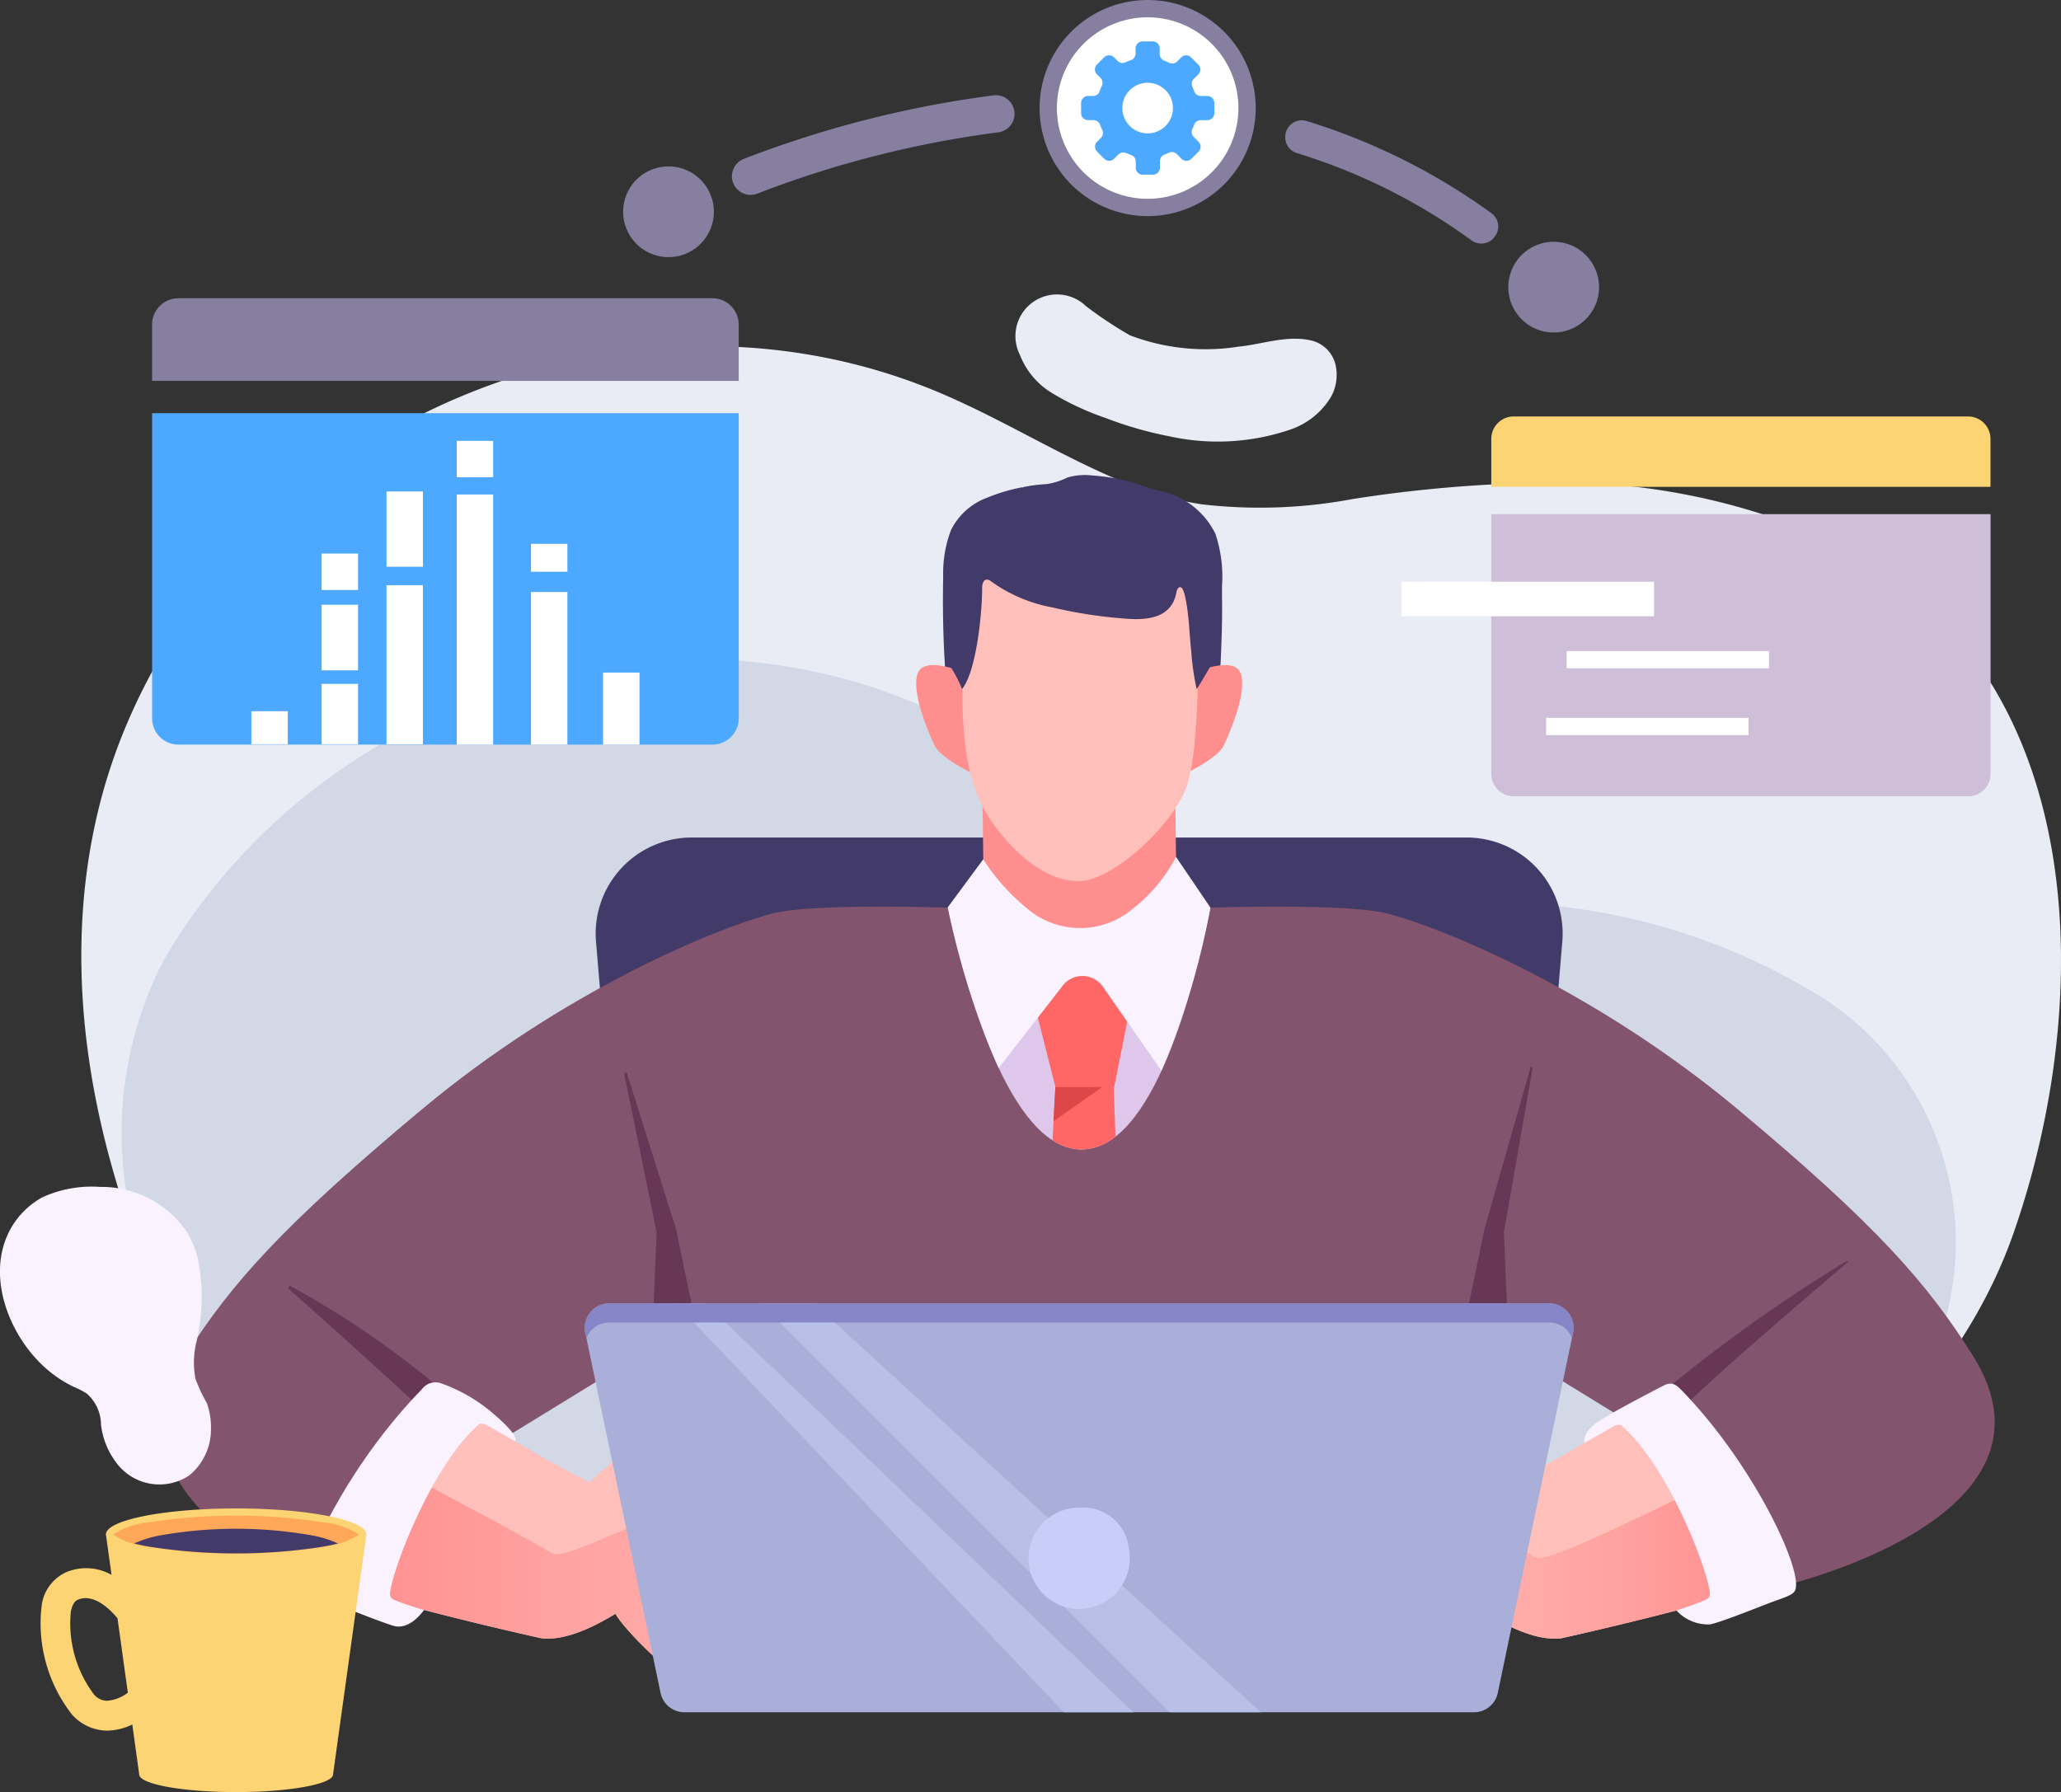
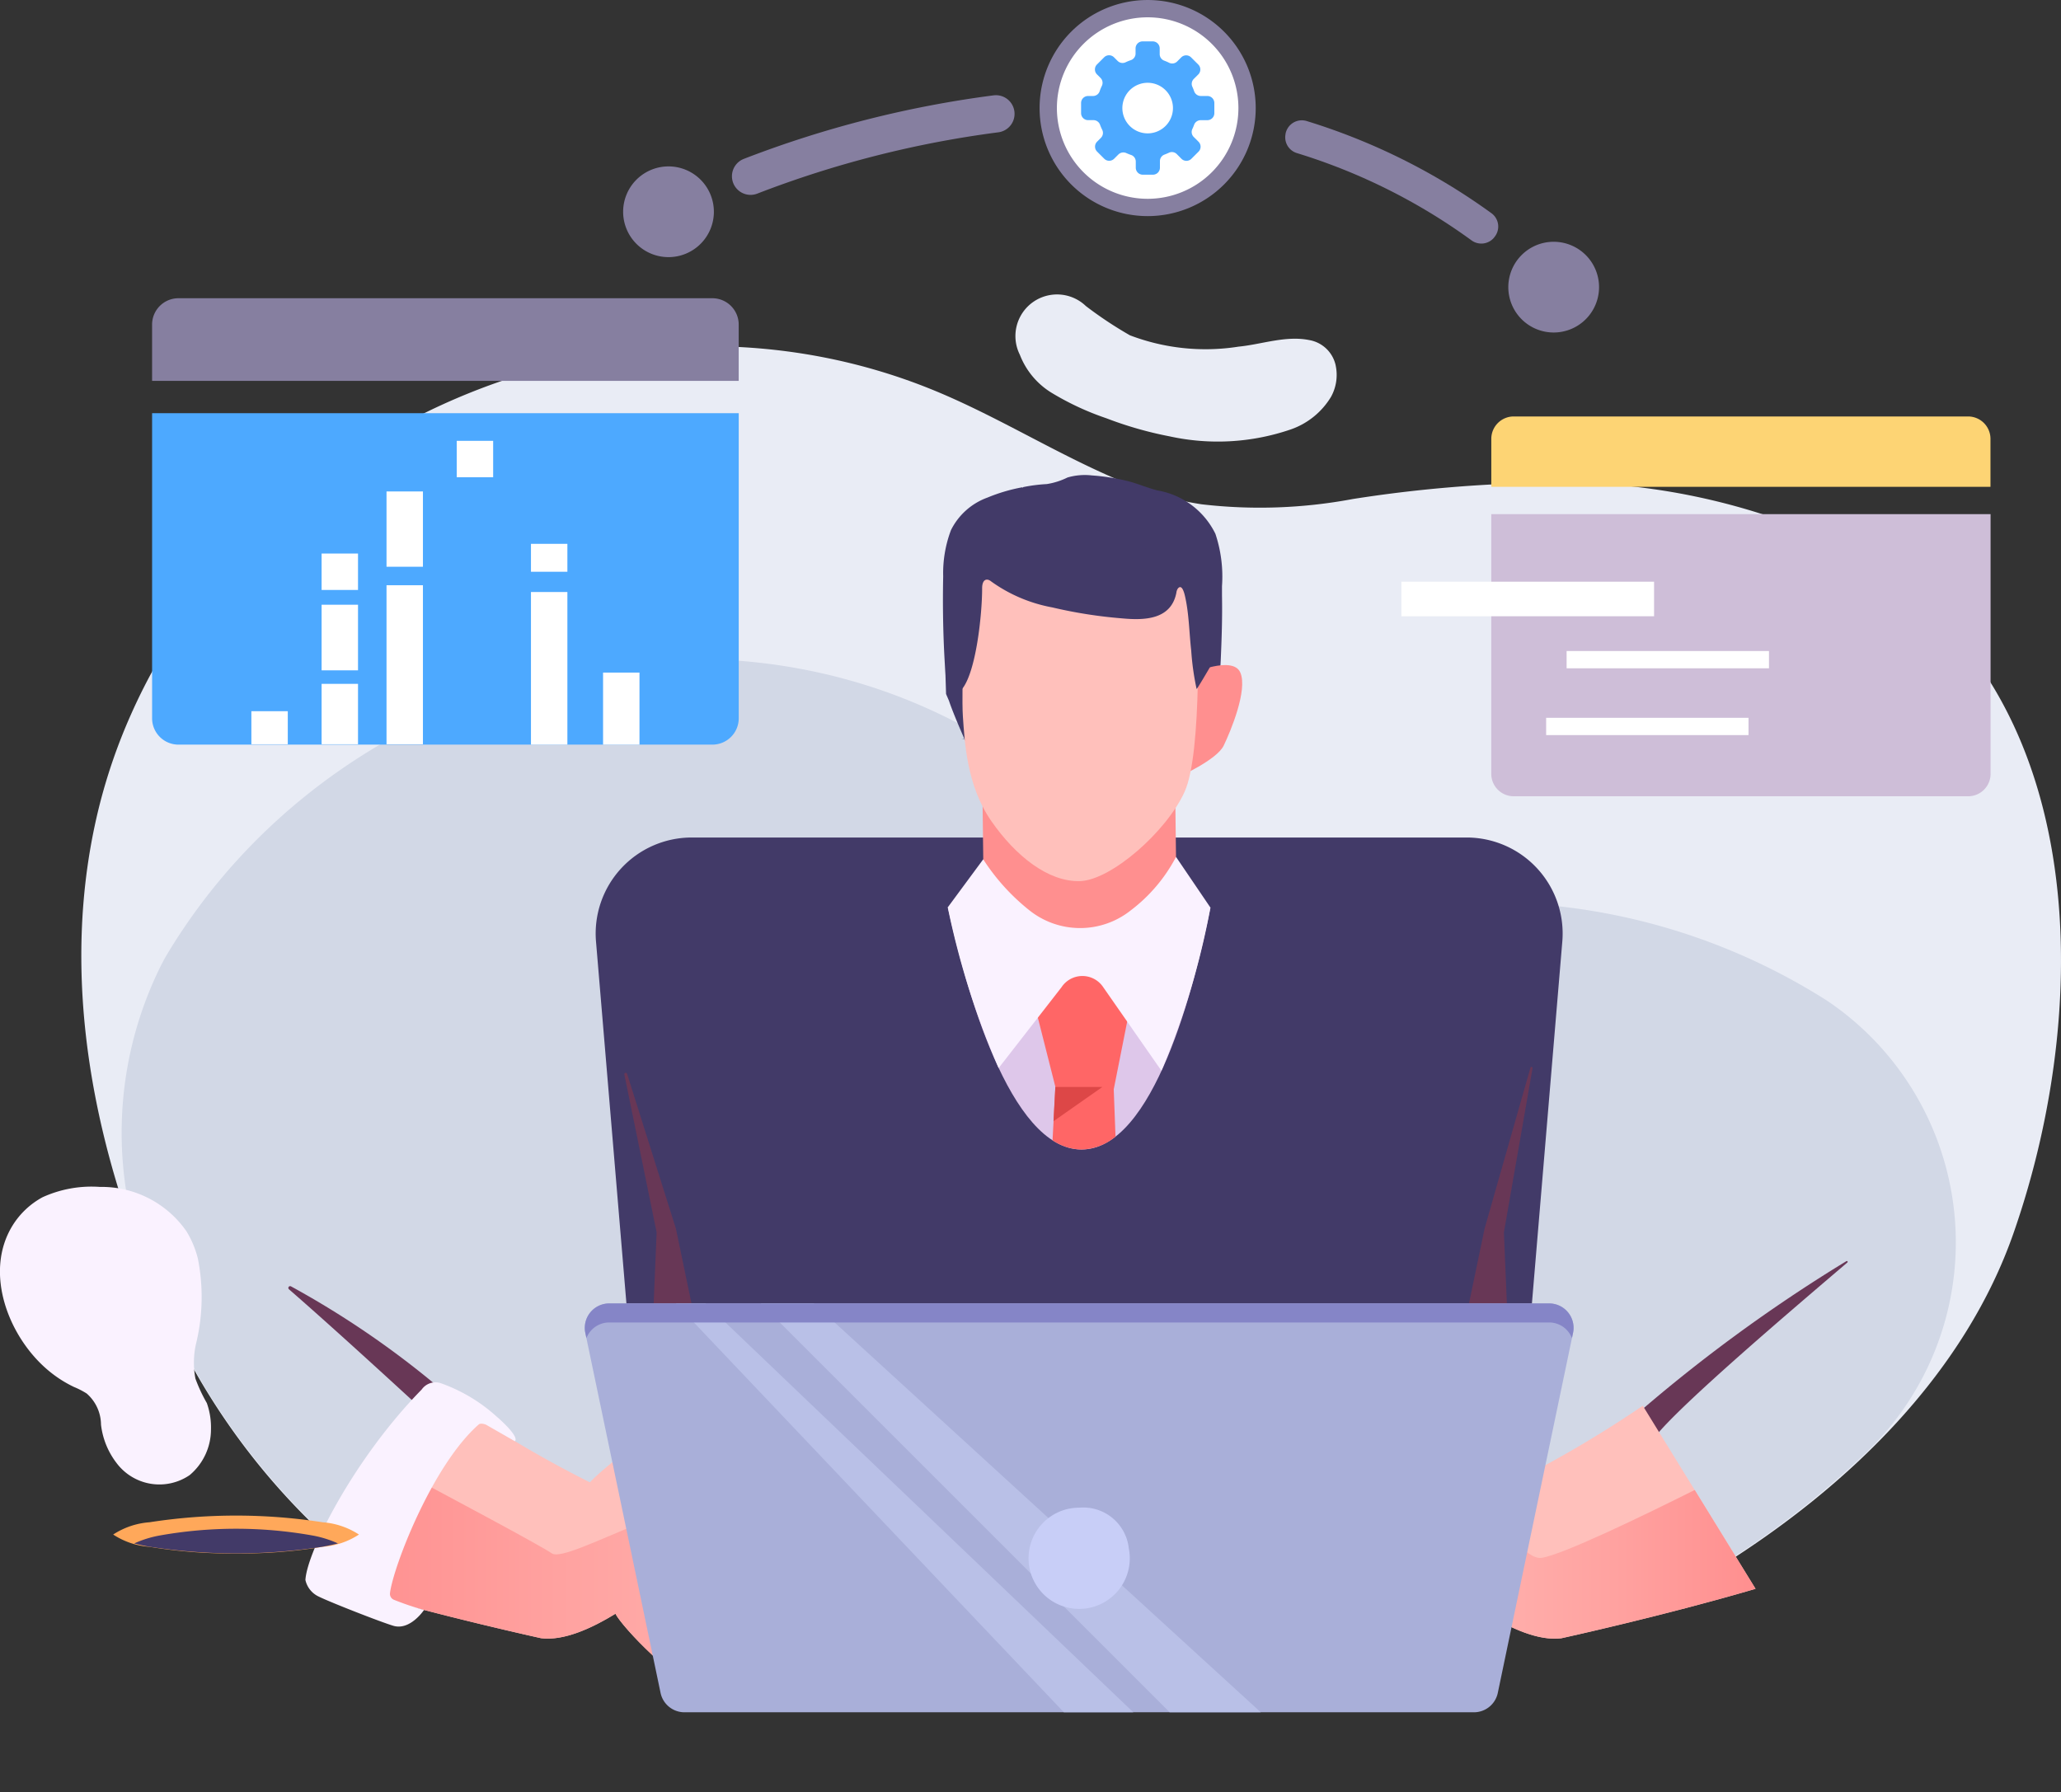
<svg xmlns="http://www.w3.org/2000/svg" xmlns:xlink="http://www.w3.org/1999/xlink" id="グループ_3155" data-name="グループ 3155" width="128.742" height="111.958" viewBox="0 0 128.742 111.958">
  <rect x="0" y="0" width="128.742" height="111.958" fill="#333333" stroke="none" />
  <defs>
    <linearGradient id="linear-gradient" y1="0.5" x2="1" y2="0.5" gradientUnits="objectBoundingBox">
      <stop offset="0" stop-color="#ffc0bb" />
      <stop offset="0.277" stop-color="#ffb8b4" />
      <stop offset="0.709" stop-color="#ffa2a0" />
      <stop offset="1" stop-color="#ff8f8f" />
    </linearGradient>
    <linearGradient id="linear-gradient-2" x1="1.502" y1="0.5" x2="0.001" y2="0.5" xlink:href="#linear-gradient" />
  </defs>
  <path id="パス_13422" data-name="パス 13422" d="M867.528,285.968h83.81c9.094-5.547,16-12.788,18.943-21.208,5.207-14.889,4.811-35.582-11.415-43.293a41.386,41.386,0,0,0-18.016-3.6,84.559,84.559,0,0,0-11.839,1.017,31.413,31.413,0,0,1-9.439.33,20.3,20.3,0,0,1-4.668-1.3c-4.054-1.647-7.776-4.026-11.81-5.717-19.036-7.975-42.072,1.37-50.412,20.165a35.1,35.1,0,0,0-1.906,5.447c-2.78,10.79-.383,22.122,4.142,32.084a42.76,42.76,0,0,0,12.609,16.069Z" transform="translate(-844.509 -187.708)" fill="#e9ecf5" />
  <path id="パス_13423" data-name="パス 13423" d="M961.031,277.877a18.2,18.2,0,0,0-2.241-28.06l-.3-.2a39.188,39.188,0,0,0-16.876-5.868,79.775,79.775,0,0,0-11.53-.505,29.693,29.693,0,0,1-9.132-.879,19.315,19.315,0,0,1-4.324-1.883c-3.687-2.15-6.955-4.985-10.617-7.177-17.275-10.339-40.682-4.021-51.185,13.544-.123.206-.273.492-.442.839a23.461,23.461,0,0,0-.569,19.194q.494,1.2,1.03,2.386a42.78,42.78,0,0,0,12.609,16.071h83.81A55.923,55.923,0,0,0,961.031,277.877Z" transform="translate(-844.437 -187.148)" fill="#d2d8e6" />
  <path id="パス_13424" data-name="パス 13424" d="M938.077,282.611H883.925l-3.106-36.959a6,6,0,0,1,5.98-6.5h48.4a6,6,0,0,1,5.981,6.5Z" transform="translate(-843.589 -186.829)" fill="#423a68" />
-   <path id="パス_13425" data-name="パス 13425" d="M967.591,271.381c-2.836-4.494-5.941-8.078-14.678-15.375s-18.067-11.2-21.785-12.206c-3.428-.927-17.182-.169-19.31-.045-2.127-.124-15.881-.881-19.309.045-3.719,1-13.049,4.909-21.785,12.206s-11.886,10.86-14.749,15.346c-6.556,10.276,11.4,15.649,11.4,15.649l7.014-9.54,10.693-6.564,2.292,13.133h48.893l2.29-13.133,10.465,6.423,6.474,8.522S974.074,281.651,967.591,271.381Z" transform="translate(-844.364 -186.705)" fill="#82546d" />
  <path id="パス_13426" data-name="パス 13426" d="M918.57,243.4c-3.65.1-7.016.294-7.963.352-.988-.06-4.615-.272-8.442-.364,1.067,4.877,3.842,15.129,8.351,15.129S917.6,248.283,918.57,243.4Z" transform="translate(-842.958 -186.703)" fill="#dec7ea" />
  <path id="パス_13427" data-name="パス 13427" d="M919.3,224.694v-.6a8.429,8.429,0,0,0-.412-3.267,4.965,4.965,0,0,0-3.635-2.713c-.649-.17-1.263-.443-1.918-.6a13.034,13.034,0,0,0-2.162-.334,3.852,3.852,0,0,0-1.524.129,4.448,4.448,0,0,1-1.3.412,9.846,9.846,0,0,0-1.465.188c-.011.013-.024.026-.036.038l-.025-.026a10.7,10.7,0,0,0-2.171.642,4.106,4.106,0,0,0-2.28,2.03,7.594,7.594,0,0,0-.488,2.888c-.036,1.75-.01,3.508.09,5.261.017.309.034.618.053.927l.037,1.167s.074.171.184.429c.206.618.627,1.612.966,2.383l-.186.007.2.015c.275.624.493,1.1.493,1.1l6.877-.529,6.876.529s.218-.474.493-1.1l.2-.015-.185-.007c.339-.771.76-1.763.965-2.383.11-.258.184-.429.184-.429.013-.389.025-.778.037-1.167.021-.309.036-.618.053-.927C919.28,227.394,919.326,226.045,919.3,224.694Z" transform="translate(-842.967 -187.478)" fill="#423a68" />
  <path id="パス_13428" data-name="パス 13428" d="M916.946,229.226s2.6-1.162,3.076-.074-.606,3.672-1.038,4.567-2.821,1.956-2.821,1.956Z" transform="translate(-842.545 -187.137)" fill="#ff8f8f" />
-   <path id="パス_13429" data-name="パス 13429" d="M903.438,229.226s-2.6-1.162-3.075-.074.606,3.672,1.037,4.567,2.822,1.956,2.822,1.956Z" transform="translate(-843.015 -187.137)" fill="#ff8f8f" />
  <path id="パス_13430" data-name="パス 13430" d="M916.283,234.544l.152,12.142-12.04.15-.153-12.25Z" transform="translate(-842.897 -186.964)" fill="#ff8f8f" />
  <path id="パス_13431" data-name="パス 13431" d="M917.733,223.932l-14.489-.9s-.278,7.433-.165,9.031.234,4.316,1.773,6.532,3.569,3.8,5.522,3.757,5.423-3.089,6.553-5.576S917.733,225.686,917.733,223.932Z" transform="translate(-842.932 -187.304)" fill="#ffc0bb" />
  <path id="パス_13432" data-name="パス 13432" d="M917.75,222.664a21,21,0,0,0-4.983-1.322c-5.22-.734-9.872.49-9.849,2.273.008.633-.57,5.429-.57,5.429a8.4,8.4,0,0,1,.7,1.363c.874-1.062,1.255-4.64,1.255-6.3,0-.528.274-.665.578-.412a9.465,9.465,0,0,0,3.8,1.612,29.161,29.161,0,0,0,4.371.686c1.395.13,3.052.084,3.384-1.6a.578.578,0,0,1,.089-.259c.288-.362.44.424.47.56.233,1.072.245,2.227.369,3.319a16.443,16.443,0,0,0,.336,2.389c.013.049.835-1.363.835-1.363Z" transform="translate(-842.953 -187.36)" fill="#423a68" />
  <path id="パス_13433" data-name="パス 13433" d="M910.371,258.416a3.426,3.426,0,0,0,2.123-.805l-.11-2.957,1.315-6.626c-3.185-2.7-6.6,0-6.6,0l1.64,6.478h0l-.178,3.335a3.313,3.313,0,0,0,1.814.576Z" transform="translate(-842.813 -186.602)" fill="#f66" />
  <path id="パス_13434" data-name="パス 13434" d="M908.691,254.288h2.941l-3.055,2.141Z" transform="translate(-842.769 -186.382)" fill="#dd4747" />
  <path id="パス_13435" data-name="パス 13435" d="M916.42,240.329a10.031,10.031,0,0,1-2.847,3.354,5.079,5.079,0,0,1-6.315-.019,13.231,13.231,0,0,1-2.883-3.184l-2.215,3a50.717,50.717,0,0,0,3.179,10.041l3.927-5.05a1.562,1.562,0,0,1,2.608,0l3.634,5.216a49.138,49.138,0,0,0,3.061-10.192Z" transform="translate(-842.958 -186.794)" fill="#faf2ff" />
  <path id="パス_13436" data-name="パス 13436" d="M935.139,235.753a1.4,1.4,0,0,0,1.4,1.4h28.389a1.4,1.4,0,0,0,1.4-1.4V219.529H935.139Z" transform="translate(-841.985 -187.407)" fill="#cebed8" />
  <path id="パス_13437" data-name="パス 13437" d="M964.924,213.6H936.54a1.4,1.4,0,0,0-1.4,1.4v2.995h31.182V215a1.4,1.4,0,0,0-1.4-1.4Z" transform="translate(-841.985 -187.582)" fill="#fdd474" />
  <path id="パス_13438" data-name="パス 13438" d="M853.884,232.466a1.647,1.647,0,0,0,1.647,1.642h33.356a1.647,1.647,0,0,0,1.642-1.642V213.4H853.884Z" transform="translate(-844.383 -187.588)" fill="#4da9ff" />
  <path id="パス_13439" data-name="パス 13439" d="M888.886,206.426H855.53a1.647,1.647,0,0,0-1.647,1.642v3.52h36.644v-3.52A1.647,1.647,0,0,0,888.886,206.426Z" transform="translate(-844.383 -187.794)" fill="#867fa0" />
  <path id="パス_13440" data-name="パス 13440" d="M888.132,201.26a2.834,2.834,0,1,1-2.835-2.834A2.834,2.834,0,0,1,888.132,201.26Z" transform="translate(-843.539 -188.03)" fill="#867fa0" />
  <path id="パス_13441" data-name="パス 13441" d="M941.841,205.831A2.834,2.834,0,1,1,939.006,203,2.834,2.834,0,0,1,941.841,205.831Z" transform="translate(-841.955 -187.895)" fill="#867fa0" />
  <path id="パス_13442" data-name="パス 13442" d="M935.7,202.93a1.03,1.03,0,0,0-.186-1.5,39.3,39.3,0,0,0-11.465-5.733l-.073-.023a1.036,1.036,0,0,0-1.32.8v.021a1.029,1.029,0,0,0,.709,1.182,36.857,36.857,0,0,1,10.913,5.456,1.036,1.036,0,0,0,1.405-.177Z" transform="translate(-842.354 -188.113)" fill="#867fa0" />
  <path id="パス_13443" data-name="パス 13443" d="M921.233,195.08a6.75,6.75,0,1,1-6.751-6.751,6.75,6.75,0,0,1,6.751,6.751Z" transform="translate(-842.794 -188.328)" fill="#867fa0" />
  <path id="パス_13444" data-name="パス 13444" d="M914.45,200.717a5.669,5.669,0,1,1,5.671-5.669,5.669,5.669,0,0,1-5.671,5.669Z" transform="translate(-842.763 -188.297)" fill="#fff" />
  <path id="パス_13445" data-name="パス 13445" d="M918.133,194.251h-.4a.441.441,0,0,1-.418-.293,3,3,0,0,0-.112-.281.436.436,0,0,1,.083-.488l.286-.284a.439.439,0,0,0,0-.618l-.448-.447a.436.436,0,0,0-.618,0l-.253.254a.438.438,0,0,1-.5.083,2.945,2.945,0,0,0-.309-.134.435.435,0,0,1-.282-.412v-.353a.437.437,0,0,0-.437-.439h-.632a.439.439,0,0,0-.439.439v.321a.433.433,0,0,1-.292.412,3.014,3.014,0,0,0-.338.137.434.434,0,0,1-.492-.089l-.224-.224a.436.436,0,0,0-.618,0l-.447.447a.439.439,0,0,0,0,.618l.218.218a.434.434,0,0,1,.088.5,2.941,2.941,0,0,0-.14.343.435.435,0,0,1-.412.29h-.309a.437.437,0,0,0-.437.438v.633a.438.438,0,0,0,.438.438h.332a.435.435,0,0,1,.412.283,3.078,3.078,0,0,0,.139.323.435.435,0,0,1-.083.5l-.239.24a.438.438,0,0,0,0,.618l.447.447a.439.439,0,0,0,.618,0l.266-.265a.442.442,0,0,1,.5-.086c.094.042.188.08.286.113a.435.435,0,0,1,.3.412v.385a.438.438,0,0,0,.439.438h.632a.438.438,0,0,0,.438-.438v-.412a.435.435,0,0,1,.287-.407c.094-.035.184-.073.273-.115a.434.434,0,0,1,.494.086l.292.293a.439.439,0,0,0,.618,0l.448-.447a.438.438,0,0,0,0-.618l-.3-.3a.434.434,0,0,1-.089-.492,2.833,2.833,0,0,0,.113-.27.441.441,0,0,1,.412-.286h.412a.437.437,0,0,0,.439-.438v-.633A.439.439,0,0,0,918.133,194.251Zm-3.725,2.335a1.58,1.58,0,1,1,1.119-.463,1.581,1.581,0,0,1-1.119.463Z" transform="translate(-842.72 -188.254)" fill="#4da9ff" />
  <path id="パス_13446" data-name="パス 13446" d="M926.273,210.636a2.045,2.045,0,0,0-1.656-1.591c-1.474-.294-2.96.27-4.418.412a13.251,13.251,0,0,1-6.781-.709,24.95,24.95,0,0,1-2.749-1.826,2.6,2.6,0,0,0-4.127,3.039,4.819,4.819,0,0,0,1.967,2.368,17.288,17.288,0,0,0,3.433,1.6,23.243,23.243,0,0,0,3.955,1.132,14.064,14.064,0,0,0,7.575-.435,4.759,4.759,0,0,0,2.508-2.034,2.828,2.828,0,0,0,.291-1.957Z" transform="translate(-842.837 -187.8)" fill="#e9ecf5" />
  <rect id="長方形_2022" data-name="長方形 2022" width="2.275" height="2.275" transform="translate(30.805 29.816) rotate(180)" fill="#fff" style="mix-blend-mode: soft-light;isolation: isolate" />
  <rect id="長方形_2023" data-name="長方形 2023" width="2.275" height="2.275" transform="translate(22.364 36.857) rotate(180)" fill="#fff" style="mix-blend-mode: soft-light;isolation: isolate" />
  <rect id="長方形_2024" data-name="長方形 2024" width="2.275" height="3.773" transform="translate(22.364 46.497) rotate(180)" fill="#fff" style="mix-blend-mode: soft-light;isolation: isolate" />
  <rect id="長方形_2025" data-name="長方形 2025" width="2.275" height="9.533" transform="translate(35.442 46.519) rotate(180)" fill="#fff" style="mix-blend-mode: soft-light;isolation: isolate" />
  <rect id="長方形_2026" data-name="長方形 2026" width="2.275" height="1.744" transform="translate(35.442 35.72) rotate(180)" fill="#fff" style="mix-blend-mode: soft-light;isolation: isolate" />
  <rect id="長方形_2027" data-name="長方形 2027" width="2.275" height="2.066" transform="translate(17.977 46.498) rotate(180)" fill="#fff" style="mix-blend-mode: soft-light;isolation: isolate" />
  <rect id="長方形_2028" data-name="長方形 2028" width="2.275" height="4.5" transform="translate(39.946 46.519) rotate(180)" fill="#fff" style="mix-blend-mode: soft-light;isolation: isolate" />
  <rect id="長方形_2029" data-name="長方形 2029" width="2.275" height="4.099" transform="translate(22.364 41.879) rotate(180)" fill="#fff" style="mix-blend-mode: soft-light;isolation: isolate" />
  <rect id="長方形_2030" data-name="長方形 2030" width="2.275" height="4.704" transform="translate(26.419 35.407) rotate(180)" fill="#fff" style="mix-blend-mode: soft-light;isolation: isolate" />
  <rect id="長方形_2031" data-name="長方形 2031" width="2.275" height="9.936" transform="translate(26.419 46.498) rotate(180)" fill="#fff" style="mix-blend-mode: soft-light;isolation: isolate" />
-   <path id="パス_13447" data-name="パス 13447" d="M872.367,218.335v15.628h2.275V218.335Z" transform="translate(-843.837 -187.443)" fill="#fff" style="mix-blend-mode: soft-light;isolation: isolate" />
  <g id="グループ_2085" data-name="グループ 2085" transform="translate(87.54 36.341)" style="mix-blend-mode: soft-light;isolation: isolate">
    <rect id="長方形_2032" data-name="長方形 2032" width="15.783" height="2.159" transform="translate(0 0)" fill="#fff" />
    <rect id="長方形_2033" data-name="長方形 2033" width="12.641" height="1.08" transform="translate(10.32 4.331)" fill="#fff" />
    <rect id="長方形_2034" data-name="長方形 2034" width="12.641" height="1.079" transform="translate(9.041 8.504)" fill="#fff" />
  </g>
  <path id="パス_13448" data-name="パス 13448" d="M875.1,275.948a56.594,56.594,0,0,0-12.783-9.558.112.112,0,0,0-.126.184c4.015,3.488,11.06,10.044,11.06,10.044Z" transform="translate(-844.139 -186.025)" fill="#683756" />
  <path id="パス_13449" data-name="パス 13449" d="M943.454,274.878l1.634,1c1.534-1.993,8.648-8.03,12.052-10.937a.052.052,0,0,0-.061-.083,97.446,97.446,0,0,0-13.625,10.018Z" transform="translate(-841.74 -186.07)" fill="#683756" />
  <path id="パス_13450" data-name="パス 13450" d="M882.711,253.5l3.047,9.661,4.283,20.569h-3.5L884.254,270.6l.3-7.2-2.014-9.854a.089.089,0,1,1,.172-.044Z" transform="translate(-843.537 -186.407)" fill="#683756" />
  <path id="パス_13451" data-name="パス 13451" d="M937.719,253.127l-2.863,10.047-4.284,20.569h3.5l2.291-13.133-.3-7.2,1.789-10.255a.069.069,0,0,0-.135-.03Z" transform="translate(-842.12 -186.418)" fill="#683756" />
  <path id="パス_13452" data-name="パス 13452" d="M919.511,281.231a4.206,4.206,0,0,1,.77-1.03c2.211-2.34,8.3-5.742,11.563-5.5.537.039,3.912,2.476,5.087,3.718a70.651,70.651,0,0,0,8.141-4.786l7.042,11.439c-5.782,1.7-12.13,3.089-12.13,3.089-1.429.182-3.191-.63-4.65-1.528-.43.862-3.912,4.467-5.132,4.406-.265-.012-7.478-3.339-7.478-3.339-.793-3.489,3.766-8.017,3.766-8.017a53.657,53.657,0,0,0-5.6,2.936C919.8,283.465,918.845,282.715,919.511,281.231Z" transform="translate(-842.453 -185.811)" fill="#ffc0bb" />
  <path id="パス_13453" data-name="パス 13453" d="M948.22,278.772c-3.191,1.595-8.236,4.04-9.563,4.238-1.982.3-5.525-8.766-12.262-3.456,0,0-4.559,4.53-3.766,8.017,0,0,7.215,3.326,7.478,3.339,1.222.061,4.7-3.545,5.132-4.406,1.456.9,3.221,1.71,4.65,1.528,0,0,6.348-1.388,12.13-3.089Z" transform="translate(-842.357 -185.686)" fill="url(#linear-gradient)" />
  <path id="パス_13454" data-name="パス 13454" d="M898.3,281.231a4.183,4.183,0,0,0-.77-1.03c-2.21-2.34-8.3-5.742-11.562-5.5-.537.039-3.912,2.476-5.087,3.718a70.618,70.618,0,0,1-8.142-4.786L865.7,285.067c5.782,1.7,12.13,3.089,12.13,3.089,1.429.182,3.191-.63,4.65-1.528.429.862,3.912,4.467,5.132,4.406.264-.012,7.478-3.339,7.478-3.339.792-3.489-3.767-8.017-3.767-8.017a53.558,53.558,0,0,1,5.6,2.936C898.018,283.465,898.97,282.715,898.3,281.231Z" transform="translate(-844.034 -185.811)" fill="#ffc0bb" />
  <path id="パス_13455" data-name="パス 13455" d="M891.323,279.549c-3.234-1.577-11.783,3.872-12.813,3.18-.836-.561-6.476-3.567-8.571-4.679l-4.24,6.886c5.782,1.7,12.13,3.089,12.13,3.089,1.429.182,3.191-.63,4.65-1.528.429.862,3.912,4.467,5.132,4.406.264-.012,7.478-3.339,7.478-3.339C895.882,284.073,891.323,279.549,891.323,279.549Z" transform="translate(-844.034 -185.681)" fill="url(#linear-gradient-2)" />
  <path id="パス_13456" data-name="パス 13456" d="M875.189,274.4c1.486,1.329,1.074,1.488,1.074,1.488l-1.8-1.03c-.131-.052-.343-.1-.445-.017-2.916,2.552-5.363,8.947-5.549,10.544a.4.4,0,0,0,.273.424,17.383,17.383,0,0,0,1.853.625s-.862,1.3-1.913.99c-.793-.235-3.937-1.467-4.657-1.823a1.5,1.5,0,0,1-.839-1.04c.1-1.765,3.029-7.578,7.264-11.9a1.052,1.052,0,0,1,1.2-.391,10.312,10.312,0,0,1,3.534,2.131Z" transform="translate(-844.108 -185.853)" fill="#faf2ff" />
-   <path id="パス_13457" data-name="パス 13457" d="M941.6,274.7c-1.036.754-.8,1.293-.8,1.293l1.864-1.068c.131-.051.343-.1.445-.016,2.916,2.552,5.337,8.865,5.523,10.462a.4.4,0,0,1-.272.424c-.524.251-1.818.667-1.818.667a2.656,2.656,0,0,0,2.1.87c.832-.177,3.259-1.18,4.015-1.45,1.155-.412,1.338-.487,1.354-1,.048-1.767-2.965-7.906-7.2-12.228-.348-.354-.612-.476-1.072-.242C944.778,272.905,942.233,274.241,941.6,274.7Z" transform="translate(-841.819 -185.85)" fill="#faf2ff" />
  <path id="パス_13458" data-name="パス 13458" d="M935.677,292.968H886.364a1.526,1.526,0,0,1-1.494-1.214l-4.7-22.492a1.527,1.527,0,0,1,1.494-1.838h58.712a1.526,1.526,0,0,1,1.494,1.838l-4.7,22.492a1.524,1.524,0,0,1-1.493,1.214Z" transform="translate(-843.608 -185.994)" fill="#a9afd9" />
  <path id="パス_13459" data-name="パス 13459" d="M916.356,292.968h5.692l-27.921-25.543h-3.314Z" transform="translate(-843.293 -185.994)" fill="#b9c0e7" />
  <path id="パス_13460" data-name="パス 13460" d="M909.9,292.968h4.336l-26.72-25.543h-1.855Z" transform="translate(-843.445 -185.994)" fill="#b9c0e7" />
  <path id="パス_13461" data-name="パス 13461" d="M913.325,282.359a3.162,3.162,0,1,1-3.1-2.539,2.861,2.861,0,0,1,3.1,2.539Z" transform="translate(-842.814 -185.629)" fill="#c8cef7" />
  <path id="パス_13462" data-name="パス 13462" d="M880.239,269.593a1.527,1.527,0,0,1,1.425-.979h58.712a1.525,1.525,0,0,1,1.425.979l.069-.33a1.526,1.526,0,0,0-1.494-1.838H881.664a1.527,1.527,0,0,0-1.494,1.838Z" transform="translate(-843.608 -185.994)" fill="#8585c7" />
-   <path id="パス_13463" data-name="パス 13463" d="M867.464,281.491h0c0-.9-3.642-1.625-8.133-1.625s-8.133.728-8.133,1.625h0a.37.37,0,0,0,.013.09l.339,2.436a3.213,3.213,0,0,0-2.853-.158,2.661,2.661,0,0,0-1.508,2.048,9.253,9.253,0,0,0,1.884,6.826,2.969,2.969,0,0,0,2.179,1.013h.028a3.674,3.674,0,0,0,1.568-.383l.429,3.114c0,.618,2.712,1.109,6.056,1.109s6.055-.5,6.055-1.109l2.068-14.892a.322.322,0,0,0,.013-.09Zm-16.2,10.391a1.084,1.084,0,0,1-.824-.412,7.386,7.386,0,0,1-1.43-5.176c.057-.271.177-.618.426-.721,1.065-.461,2.162.759,2.488,1.158l.644,4.644a2.417,2.417,0,0,1-1.305.507Z" transform="translate(-844.583 -185.627)" fill="#fdd474" />
  <path id="パス_13464" data-name="パス 13464" d="M859.2,282.668a31.615,31.615,0,0,1-5.406-.417,4.777,4.777,0,0,1-2.272-.768,4.8,4.8,0,0,1,2.272-.767,35.252,35.252,0,0,1,10.81,0,4.8,4.8,0,0,1,2.271.767,4.776,4.776,0,0,1-2.271.768,31.618,31.618,0,0,1-5.4.417Z" transform="translate(-844.453 -185.614)" fill="#ffa85a" />
  <path id="パス_13465" data-name="パス 13465" d="M864.568,282.222c.374-.068.692-.139.959-.206a6.737,6.737,0,0,0-1.614-.5,27.213,27.213,0,0,0-9.5,0,6.747,6.747,0,0,0-1.615.5c.269.07.586.142.961.206a35.253,35.253,0,0,0,10.81,0Z" transform="translate(-844.415 -185.591)" fill="#423a68" />
  <path id="パス_13466" data-name="パス 13466" d="M857.007,264.8a6.06,6.06,0,0,0-.7-1.665,6.454,6.454,0,0,0-5.411-2.78,7.376,7.376,0,0,0-3.584.645,5.019,5.019,0,0,0-1.862,1.75c-1.829,2.941-.263,6.958,2.173,9.028a7.541,7.541,0,0,0,1.647,1.072,5.167,5.167,0,0,1,.8.412,2.6,2.6,0,0,1,.894,1.942,4.838,4.838,0,0,0,.965,2.391,3.345,3.345,0,0,0,4.575.763,3.725,3.725,0,0,0,1.33-2.863,4.567,4.567,0,0,0-.259-1.637,9.777,9.777,0,0,1-.712-1.525,5.391,5.391,0,0,1,.018-2.1,12.327,12.327,0,0,0,.127-5.435Z" transform="translate(-844.655 -186.203)" fill="#faf2ff" />
  <path id="パス_13467" data-name="パス 13467" d="M890.233,200.333a1.164,1.164,0,0,1-.419-2.251,67.059,67.059,0,0,1,15.615-3.969,1.164,1.164,0,0,1,.287,2.31,64.771,64.771,0,0,0-15.063,3.83A1.158,1.158,0,0,1,890.233,200.333Z" transform="translate(-843.345 -188.158)" fill="#867fa0" />
</svg>